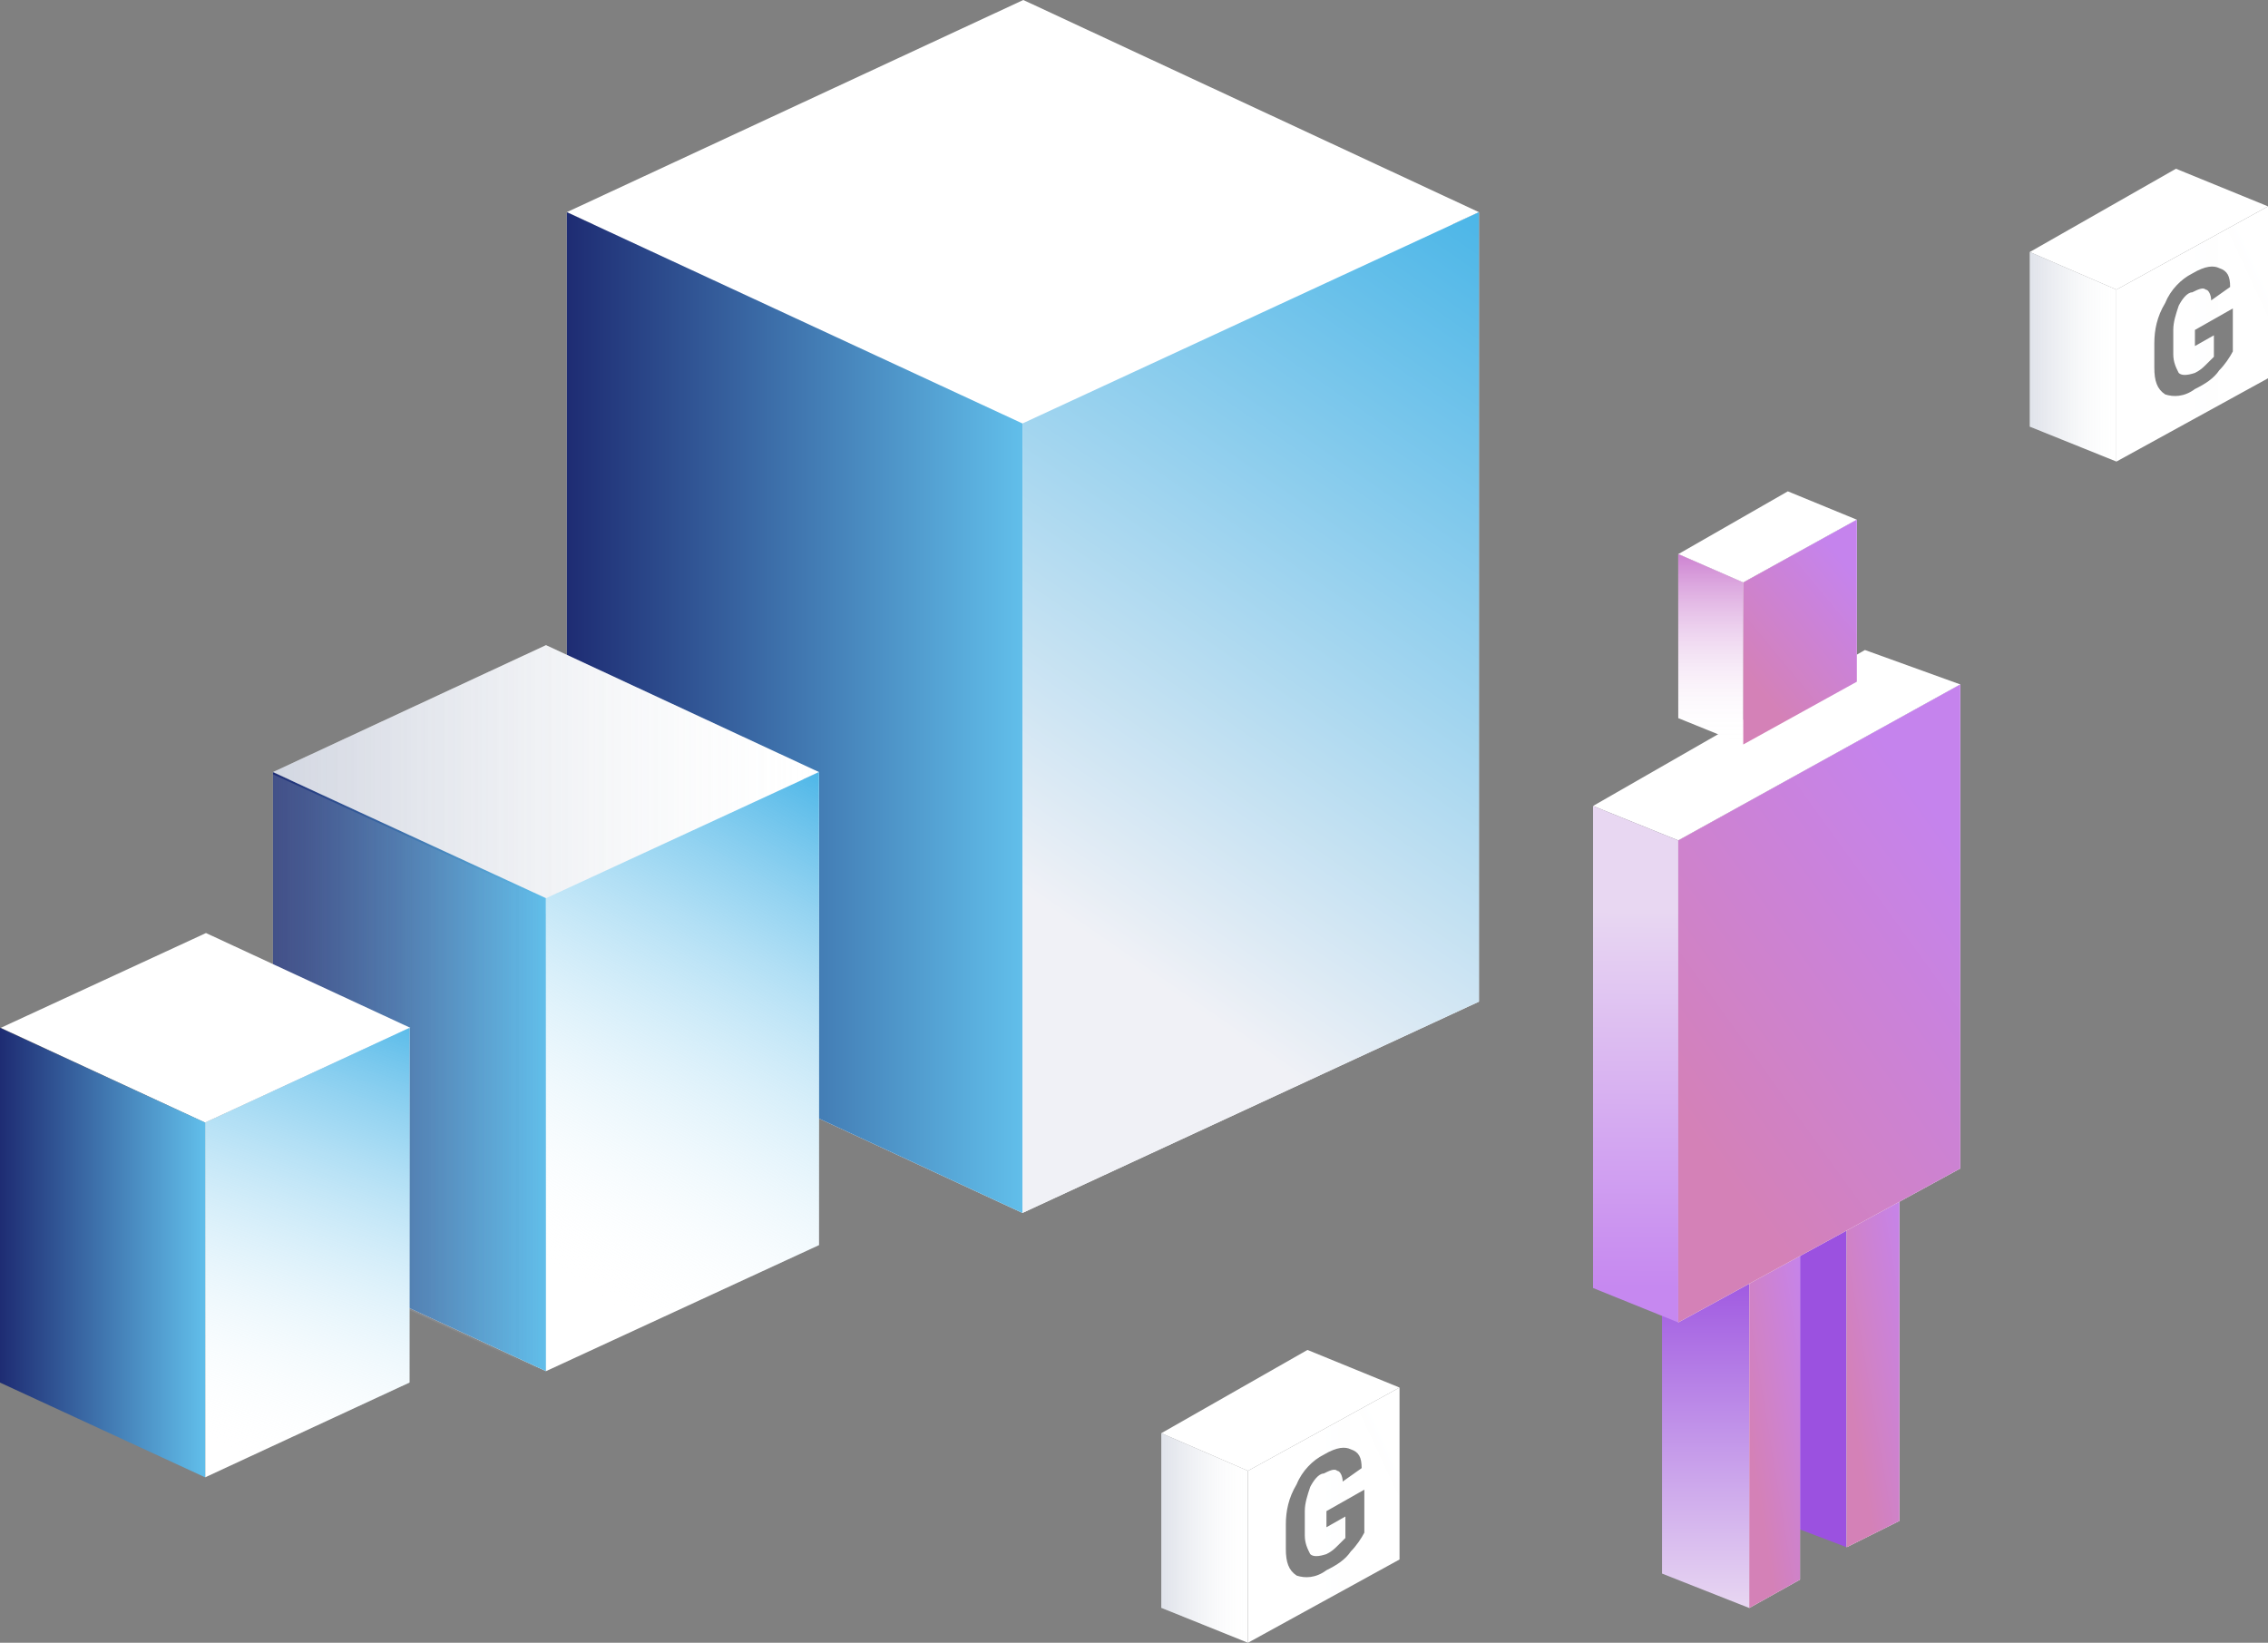
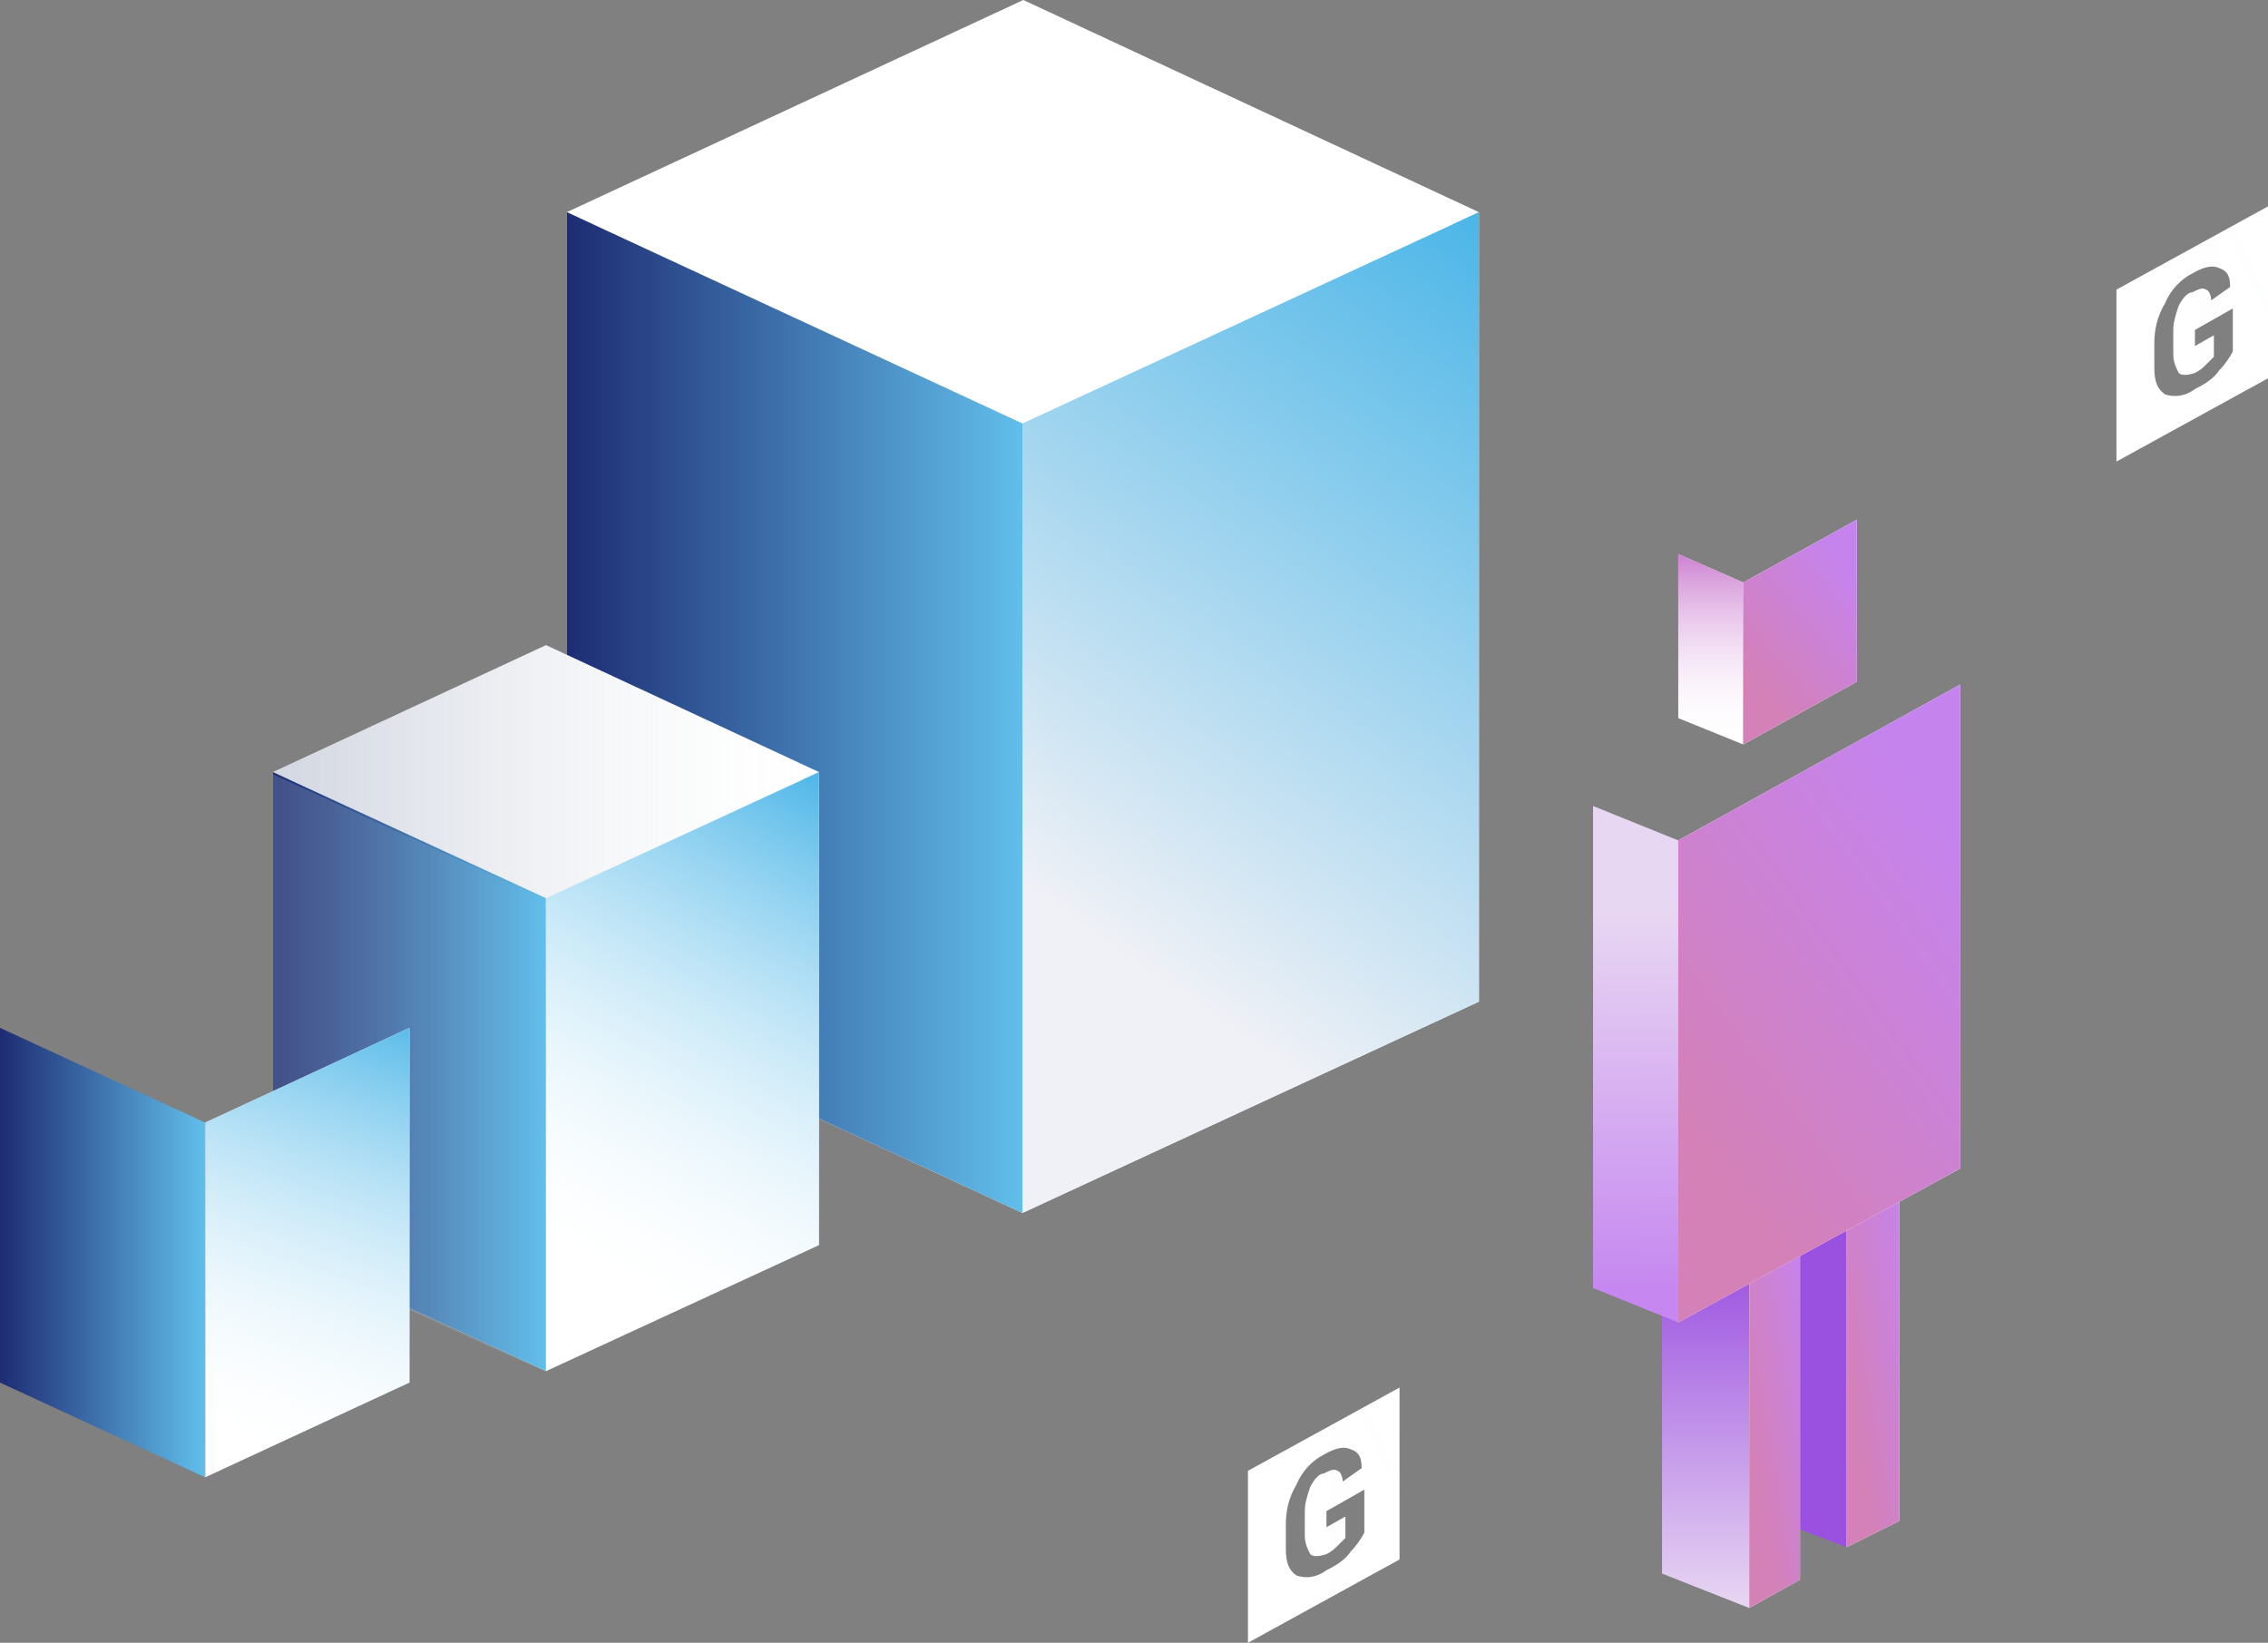
<svg xmlns="http://www.w3.org/2000/svg" xmlns:xlink="http://www.w3.org/1999/xlink" width="457" height="331" viewBox="0 0 457 331" version="1.1">
  <rect x="0" y="0" width="457" height="331" fill="#808080" stroke="none" />
  <title>Group 2</title>
  <desc>Created using Figma</desc>
  <g id="Canvas" transform="translate(9893 -5371)">
    <g id="Group 2">
      <g id="Vector">
        <use xlink:href="#path0_fill" transform="translate(-9778.78 5376.08)" fill="#FFFFFF" />
      </g>
      <g id="Vector">
        <use xlink:href="#path1_fill" transform="translate(-9778.78 5371)" fill="#FFFFFF" />
      </g>
      <g id="Vector">
        <use xlink:href="#path2_fill" transform="translate(-9778.78 5413.75)" fill="#FFFFFF" />
      </g>
      <g id="Vector">
        <use xlink:href="#path2_fill" transform="translate(-9778.78 5413.75)" fill="url(#paint3_linear)" />
      </g>
      <g id="Vector">
        <use xlink:href="#path3_fill" transform="translate(-9686.97 5413.75)" fill="#FFFFFF" />
        <use xlink:href="#path3_fill" transform="translate(-9686.97 5413.75)" fill="url(#paint5_linear)" />
      </g>
      <g id="Vector">
        <use xlink:href="#path4_fill" transform="translate(-9837.99 5503.97)" fill="#FFFFFF" />
      </g>
      <g id="Vector">
        <use xlink:href="#path5_fill" transform="translate(-9837.99 5500.99)" fill="#FFFFFF" />
      </g>
      <g id="Vector">
        <use xlink:href="#path6_fill" transform="translate(-9837.99 5526.57)" fill="#FFFFFF" />
      </g>
      <g id="Vector">
        <use xlink:href="#path6_fill" transform="translate(-9837.99 5526.57)" fill="url(#paint9_linear)" />
      </g>
      <g id="Vector">
        <use xlink:href="#path7_fill" transform="translate(-9782.98 5526.57)" fill="#FFFFFF" />
        <use xlink:href="#path7_fill" transform="translate(-9782.98 5526.57)" fill="url(#paint11_linear)" />
      </g>
      <g id="Group" opacity="0.6">
        <g id="Vector" opacity="0.6">
          <use xlink:href="#path5_fill" transform="translate(-9838 5501)" fill="url(#paint12_linear)" />
        </g>
        <g id="Vector" opacity="0.6">
          <use xlink:href="#path8_fill" transform="translate(-9838 5527)" fill="url(#paint13_linear)" />
        </g>
      </g>
      <g id="Group">
        <g id="Group">
          <g id="Vector">
            <use xlink:href="#path9_fill" transform="translate(-9892.84 5559)" fill="#FFFFFF" />
          </g>
          <g id="Vector">
            <use xlink:href="#path10_fill" transform="translate(-9851.65 5578.09)" fill="#FFFFFF" />
            <use xlink:href="#path10_fill" transform="translate(-9851.65 5578.09)" fill="url(#paint16_linear)" />
          </g>
        </g>
      </g>
      <g id="Vector">
        <use xlink:href="#path11_fill" transform="translate(-9893 5578.1)" fill="url(#paint17_linear)" />
      </g>
      <g id="Group">
        <g id="Vector">
          <use xlink:href="#path12_fill" transform="translate(-9538.07 5578.69)" fill="#9B51E0" />
        </g>
        <g id="Vector">
          <use xlink:href="#path13_fill" transform="translate(-9520.9 5579.92)" fill="#FFFFFF" />
          <use xlink:href="#path13_fill" transform="translate(-9520.9 5579.92)" fill="url(#paint20_linear)" />
        </g>
        <g id="Vector">
          <use xlink:href="#path14_fill" transform="translate(-9558.1 5590.94)" fill="url(#paint21_linear)" />
        </g>
        <g id="Vector">
          <use xlink:href="#path15_fill" transform="translate(-9540.52 5592.16)" fill="#FFFFFF" />
          <use xlink:href="#path15_fill" transform="translate(-9540.52 5592.16)" fill="url(#paint23_linear)" />
        </g>
        <g id="Vector">
          <use xlink:href="#path16_fill" transform="translate(-9572 5501.97)" fill="#FFFFFF" />
        </g>
        <g id="Vector">
          <use xlink:href="#path17_fill" transform="translate(-9572 5533.4)" fill="url(#paint25_linear)" />
        </g>
        <g id="Vector">
          <use xlink:href="#path18_fill" transform="translate(-9554.83 5508.91)" fill="#FFFFFF" />
          <use xlink:href="#path18_fill" transform="translate(-9554.83 5508.91)" fill="url(#paint27_linear)" />
        </g>
        <g id="Vector">
          <use xlink:href="#path19_fill" transform="translate(-9554.83 5470)" fill="#FFFFFF" />
        </g>
        <g id="Vector">
          <use xlink:href="#path20_fill" transform="translate(-9554.83 5482.64)" fill="#FFFFFF" />
          <use xlink:href="#path20_fill" transform="translate(-9554.83 5482.64)" fill="url(#paint30_linear)" />
        </g>
        <g id="Vector">
          <use xlink:href="#path21_fill" transform="translate(-9541.74 5475.71)" fill="#FFFFFF" />
          <use xlink:href="#path21_fill" transform="translate(-9541.74 5475.71)" fill="url(#paint32_linear)" />
        </g>
      </g>
      <g id="Group">
        <g id="Vector">
          <use xlink:href="#path22_fill" transform="translate(-9484 5405)" fill="#FFFFFF" />
        </g>
        <g id="Vector">
          <use xlink:href="#path23_fill" transform="translate(-9484 5421.78)" fill="#FFFFFF" />
        </g>
        <g id="Vector" opacity="0.25">
          <use xlink:href="#path23_fill" transform="translate(-9484 5421.78)" fill="url(#paint35_linear)" />
        </g>
        <g id="Group">
          <g id="Group">
            <g id="Group">
              <g id="Vector">
                <use xlink:href="#path24_fill" transform="translate(-9466.54 5412.58)" fill="#FFFFFF" />
              </g>
            </g>
          </g>
        </g>
        <g id="Group" opacity="0.25">
          <g id="Group" opacity="0.25">
            <g id="Group" opacity="0.25">
              <g id="Vector" opacity="0.25">
                <use xlink:href="#path24_fill" transform="translate(-9466.54 5412.58)" fill="url(#paint37_linear)" />
              </g>
            </g>
          </g>
        </g>
        <g id="Group" opacity="0.25">
          <g id="Group" opacity="0.25">
            <g id="Group" opacity="0.25">
              <g id="Vector" opacity="0.25">
                <use xlink:href="#path25_fill" transform="translate(-9466.54 5412.58)" fill="url(#paint38_linear)" />
              </g>
            </g>
          </g>
        </g>
      </g>
      <g id="Group">
        <g id="Vector">
          <use xlink:href="#path22_fill" transform="translate(-9659 5643)" fill="#FFFFFF" />
        </g>
        <g id="Vector">
          <use xlink:href="#path23_fill" transform="translate(-9659 5659.78)" fill="#FFFFFF" />
        </g>
        <g id="Vector" opacity="0.25">
          <use xlink:href="#path23_fill" transform="translate(-9659 5659.78)" fill="url(#paint41_linear)" />
        </g>
        <g id="Group">
          <g id="Group">
            <g id="Group">
              <g id="Vector">
                <use xlink:href="#path24_fill" transform="translate(-9641.54 5650.58)" fill="#FFFFFF" />
              </g>
            </g>
          </g>
        </g>
        <g id="Group" opacity="0.25">
          <g id="Group" opacity="0.25">
            <g id="Group" opacity="0.25">
              <g id="Vector" opacity="0.25">
                <use xlink:href="#path24_fill" transform="translate(-9641.54 5650.58)" fill="url(#paint43_linear)" />
              </g>
            </g>
          </g>
        </g>
        <g id="Group" opacity="0.25">
          <g id="Group" opacity="0.25">
            <g id="Group" opacity="0.25">
              <g id="Vector" opacity="0.25">
                <use xlink:href="#path25_fill" transform="translate(-9641.54 5650.58)" fill="url(#paint44_linear)" />
              </g>
            </g>
          </g>
        </g>
      </g>
    </g>
  </g>
  <defs>
    <linearGradient id="paint3_linear" x1="0" y1="0" x2="1" y2="0" gradientUnits="userSpaceOnUse" gradientTransform="matrix(91.661 0 0 91.908 0 54.906)">
      <stop offset="0" stop-color="#1E2C73" />
      <stop offset="1" stop-color="#61BEEA" />
    </linearGradient>
    <linearGradient id="paint5_linear" x1="0" y1="0" x2="1" y2="0" gradientUnits="userSpaceOnUse" gradientTransform="matrix(-97 141 -64.313 -44.244 135.131 22.375)">
      <stop offset="0" stop-color="#46B4E7" />
      <stop offset="1" stop-color="#F0F1F6" />
    </linearGradient>
    <linearGradient id="paint9_linear" x1="0" y1="0" x2="1" y2="0" gradientUnits="userSpaceOnUse" gradientTransform="matrix(54.927 0 0 55.017 0 32.867)">
      <stop offset="0" stop-color="#1E2C73" />
      <stop offset="1" stop-color="#61BEEA" />
    </linearGradient>
    <linearGradient id="paint11_linear" x1="0" y1="0" x2="1" y2="0" gradientUnits="userSpaceOnUse" gradientTransform="matrix(-55 100 -45.573 -25.065 77.765 12.962)">
      <stop offset="0" stop-color="#4FB7E8" />
      <stop offset="1" stop-color="#FFFFFF" stop-opacity="0" />
    </linearGradient>
    <linearGradient id="paint12_linear" x1="0" y1="0" x2="1" y2="0" gradientUnits="userSpaceOnUse" gradientTransform="matrix(110.066 0 0 110.066 0.007 -29.526)">
      <stop offset="0" stop-color="#8490AD" />
      <stop offset="0.164" stop-color="#8D98B3" stop-opacity="0.836" />
      <stop offset="0.432" stop-color="#A5AFC3" stop-opacity="0.568" />
      <stop offset="0.768" stop-color="#CDD4DD" stop-opacity="0.232" />
      <stop offset="1" stop-color="#ECF1F2" stop-opacity="0" />
    </linearGradient>
    <linearGradient id="paint13_linear" x1="0" y1="0" x2="1" y2="0" gradientUnits="userSpaceOnUse" gradientTransform="matrix(55.049 0 0 55.049 0.007 32.828)">
      <stop offset="0" stop-color="#8490AD" />
      <stop offset="0.164" stop-color="#8D98B3" stop-opacity="0.836" />
      <stop offset="0.432" stop-color="#A5AFC3" stop-opacity="0.568" />
      <stop offset="0.768" stop-color="#CDD4DD" stop-opacity="0.232" />
      <stop offset="1" stop-color="#ECF1F2" stop-opacity="0" />
    </linearGradient>
    <linearGradient id="paint16_linear" x1="0" y1="0" x2="1" y2="0" gradientUnits="userSpaceOnUse" gradientTransform="matrix(-32.07 91 -41.364 -14.577 73.337 7.776)">
      <stop offset="0" stop-color="#4FB7E8" />
      <stop offset="1" stop-color="#FFFFFF" stop-opacity="0" />
    </linearGradient>
    <linearGradient id="paint17_linear" x1="0" y1="0" x2="1" y2="0" gradientUnits="userSpaceOnUse" gradientTransform="matrix(41.283 0 0 41.283 0 24.662)">
      <stop offset="0" stop-color="#1E2C73" />
      <stop offset="1" stop-color="#61BEEA" />
    </linearGradient>
    <linearGradient id="paint20_linear" x1="0" y1="0" x2="1" y2="0" gradientUnits="userSpaceOnUse" gradientTransform="matrix(10.679 -43.135 4.459 26.392 -2.348 55.564)">
      <stop offset="0" stop-color="#D481B7" />
      <stop offset="1" stop-color="#C583ED" />
    </linearGradient>
    <linearGradient id="paint21_linear" x1="0" y1="0" x2="1" y2="0" gradientUnits="userSpaceOnUse" gradientTransform="matrix(-4.95826e-13 70.5 -11.91 -2.59637e-09 15.053 33.563)">
      <stop offset="0" stop-color="#9B51E0" />
      <stop offset="1" stop-color="#E8D7F2" />
    </linearGradient>
    <linearGradient id="paint23_linear" x1="0" y1="0" x2="1" y2="0" gradientUnits="userSpaceOnUse" gradientTransform="matrix(10.268 -43.135 4.287 26.392 -2.258 55.564)">
      <stop offset="0" stop-color="#D481B7" />
      <stop offset="1" stop-color="#C583ED" />
    </linearGradient>
    <linearGradient id="paint25_linear" x1="0" y1="0" x2="1" y2="0" gradientUnits="userSpaceOnUse" gradientTransform="matrix(0.3 -76 12.541 0.052 2.315 97.037)">
      <stop offset="0" stop-color="#C688F0" />
      <stop offset="1" stop-color="#E8D7F2" />
    </linearGradient>
    <linearGradient id="paint27_linear" x1="0" y1="0" x2="1" y2="0" gradientUnits="userSpaceOnUse" gradientTransform="matrix(57.089 -53.919 23.837 32.99 -12.553 69.455)">
      <stop offset="0" stop-color="#D481B7" />
      <stop offset="1" stop-color="#C583ED" />
    </linearGradient>
    <linearGradient id="paint30_linear" x1="0" y1="0" x2="1" y2="0" gradientUnits="userSpaceOnUse" gradientTransform="matrix(8.01095e-16 38.36 -13.083 2.34889e-15 13.083 -2.34889e-15)">
      <stop offset="0" stop-color="#CD82D1" />
      <stop offset="1" stop-color="#FFFFFF" stop-opacity="0" />
    </linearGradient>
    <linearGradient id="paint32_linear" x1="0" y1="0" x2="1" y2="0" gradientUnits="userSpaceOnUse" gradientTransform="matrix(23 -19 9.603 11.625 -5.057 24.475)">
      <stop offset="0" stop-color="#D481B7" />
      <stop offset="1" stop-color="#C583ED" />
    </linearGradient>
    <linearGradient id="paint35_linear" x1="0" y1="0" x2="1" y2="0" gradientUnits="userSpaceOnUse" gradientTransform="matrix(17.562 0 0 17.428 0 12.459)">
      <stop offset="0" stop-color="#8490AD" />
      <stop offset="0.164" stop-color="#8D98B3" stop-opacity="0.836" />
      <stop offset="0.432" stop-color="#A5AFC3" stop-opacity="0.568" />
      <stop offset="0.768" stop-color="#CDD4DD" stop-opacity="0.232" />
      <stop offset="1" stop-color="#ECF1F2" stop-opacity="0" />
    </linearGradient>
    <linearGradient id="paint37_linear" x1="0" y1="0" x2="1" y2="0" gradientUnits="userSpaceOnUse" gradientTransform="matrix(30.638 0 0 30.404 0.108 10.477)">
      <stop offset="0" stop-color="#8490AD" />
      <stop offset="0.164" stop-color="#8D98B3" stop-opacity="0.836" />
      <stop offset="0.432" stop-color="#A5AFC3" stop-opacity="0.568" />
      <stop offset="0.768" stop-color="#CDD4DD" stop-opacity="0.232" />
      <stop offset="1" stop-color="#ECF1F2" stop-opacity="0" />
    </linearGradient>
    <linearGradient id="paint38_linear" x1="0" y1="0" x2="1" y2="0" gradientUnits="userSpaceOnUse" gradientTransform="matrix(-11.25 5.187 -5.227 -11.164 39.276 21.446)">
      <stop offset="0" stop-color="#8490AD" />
      <stop offset="0.164" stop-color="#8D98B3" stop-opacity="0.836" />
      <stop offset="0.432" stop-color="#A5AFC3" stop-opacity="0.568" />
      <stop offset="0.768" stop-color="#CDD4DD" stop-opacity="0.232" />
      <stop offset="1" stop-color="#ECF1F2" stop-opacity="0" />
    </linearGradient>
    <linearGradient id="paint41_linear" x1="0" y1="0" x2="1" y2="0" gradientUnits="userSpaceOnUse" gradientTransform="matrix(17.562 0 0 17.428 0 12.459)">
      <stop offset="0" stop-color="#8490AD" />
      <stop offset="0.164" stop-color="#8D98B3" stop-opacity="0.836" />
      <stop offset="0.432" stop-color="#A5AFC3" stop-opacity="0.568" />
      <stop offset="0.768" stop-color="#CDD4DD" stop-opacity="0.232" />
      <stop offset="1" stop-color="#ECF1F2" stop-opacity="0" />
    </linearGradient>
    <linearGradient id="paint43_linear" x1="0" y1="0" x2="1" y2="0" gradientUnits="userSpaceOnUse" gradientTransform="matrix(30.638 0 0 30.404 0.108 10.477)">
      <stop offset="0" stop-color="#8490AD" />
      <stop offset="0.164" stop-color="#8D98B3" stop-opacity="0.836" />
      <stop offset="0.432" stop-color="#A5AFC3" stop-opacity="0.568" />
      <stop offset="0.768" stop-color="#CDD4DD" stop-opacity="0.232" />
      <stop offset="1" stop-color="#ECF1F2" stop-opacity="0" />
    </linearGradient>
    <linearGradient id="paint44_linear" x1="0" y1="0" x2="1" y2="0" gradientUnits="userSpaceOnUse" gradientTransform="matrix(-11.25 5.187 -5.227 -11.164 39.276 21.446)">
      <stop offset="0" stop-color="#8490AD" />
      <stop offset="0.164" stop-color="#8D98B3" stop-opacity="0.836" />
      <stop offset="0.432" stop-color="#A5AFC3" stop-opacity="0.568" />
      <stop offset="0.768" stop-color="#CDD4DD" stop-opacity="0.232" />
      <stop offset="1" stop-color="#ECF1F2" stop-opacity="0" />
    </linearGradient>
    <path id="path0_fill" d="M 183.775 42.572L 91.8 85.318L -5.34639e-06 42.572L 91.975 1.67075e-07L 183.775 42.572Z" />
    <path id="path1_fill" d="M 183.775 42.747L 91.8 85.318L -5.34639e-06 42.747L 91.975 0L 183.775 42.747Z" />
    <path id="path2_fill" d="M 91.8 201.645L -5.34639e-06 159.074L -5.34639e-06 -6.68302e-07L 91.8 42.572L 91.8 201.645Z" />
    <path id="path3_fill" d="M 0 201.645L 91.975 159.074L 91.975 0L 0 42.572L 0 201.645Z" />
    <path id="path4_fill" d="M 110.02 25.578L 55.01 51.156L -6.68298e-07 25.578L 55.01 2.67321e-06L 110.02 25.578Z" />
    <path id="path5_fill" d="M 110.02 25.578L 55.01 50.981L -6.68298e-07 25.578L 55.01 -5.34642e-06L 110.02 25.578Z" />
    <path id="path6_fill" d="M 55.01 120.707L -6.68298e-07 95.304L -6.68298e-07 5.34642e-06L 55.01 25.403L 55.01 120.707Z" />
    <path id="path7_fill" d="M -1.3366e-06 120.707L 55.01 95.304L 55.01 5.34642e-06L -1.3366e-06 25.403L -1.3366e-06 120.707Z" />
    <path id="path8_fill" d="M 55.01 120.707L 0 95.304L 0 0L 55.01 25.403L 55.01 120.707Z" />
-     <path id="path9_fill" d="M 82.515 19.096L 41.17 38.192L 0 19.096L 41.345 0L 82.515 19.096Z" />
    <path id="path10_fill" d="M 0 90.574L 41.17 71.478L 41.17 0L 0 19.096L 0 90.574Z" />
    <path id="path11_fill" d="M 41.345 90.574L 0 71.478L 0 0L 41.345 19.096L 41.345 90.574Z" />
    <path id="path12_fill" d="M 17.171 104.063L 7.798e-07 97.533L 7.798e-07 -1.55673e-06L 17.171 6.938L 17.171 104.063Z" />
    <path id="path13_fill" d="M 0 102.838L 10.63 97.533L 10.63 0L 0 5.713L 0 102.838Z" />
    <path id="path14_fill" d="M 17.58 104.063L 3.899e-07 97.125L 3.899e-07 -1.55673e-06L 17.58 6.938L 17.58 104.063Z" />
    <path id="path15_fill" d="M -7.798e-07 102.838L 10.221 97.125L 10.221 3.11347e-06L -7.798e-07 5.713L -7.798e-07 102.838Z" />
-     <path id="path16_fill" d="M 0 31.423L 17.171 38.36L 74 6.938L 54.785 -3.89183e-07L 0 31.423Z" />
    <path id="path17_fill" d="M 17.171 104.063L 0 97.125L 0 7.78367e-07L 17.171 6.938L 17.171 104.063Z" />
    <path id="path18_fill" d="M 0 128.548L 56.829 97.533L 56.829 0L 0 31.423L 0 128.548Z" />
-     <path id="path19_fill" d="M -7.798e-07 12.651L 13.083 18.364L 35.978 5.713L 22.077 0L -7.798e-07 12.651Z" />
    <path id="path20_fill" d="M 13.083 38.36L 0 33.055L 0 6.10352e-05L 13.083 5.713L 13.083 38.36Z" />
    <path id="path21_fill" d="M 0 45.298L 22.895 32.647L 22.895 0L 0 12.651L 0 45.298Z" />
-     <path id="path22_fill" d="M 0 16.78L 17.454 24.358L 47.999 7.578L 29.454 0L 0 16.78Z" />
-     <path id="path23_fill" d="M 17.454 42.22L 0 35.183L 0 -5.16204e-07L 17.454 7.578L 17.454 42.22Z" />
    <path id="path24_fill" d="M 15.818 36.807C 13.636 38.431 11.454 38.431 9.818 37.889C 8.182 36.807 7.636 35.183 7.636 32.477L 7.636 27.605C 7.636 24.899 8.182 22.192 9.818 19.486C 10.909 16.78 13.091 14.614 15.272 13.532C 18 11.908 19.636 11.908 20.727 12.449C 22.363 12.991 22.909 14.073 22.909 16.238L 19.091 18.945C 19.091 17.862 18.545 16.78 18 16.78C 17.454 16.238 16.363 16.78 15.272 17.321C 14.182 17.321 13.091 18.945 12.545 20.027C 12 21.651 11.454 23.275 11.454 24.899L 11.454 29.77C 11.454 31.394 12 32.477 12.545 33.559C 13.091 34.101 14.182 34.101 15.818 33.559C 16.909 33.018 17.454 32.477 18 31.936C 18.545 31.394 19.091 30.853 19.636 30.312L 19.636 25.981L 15.818 28.146L 15.818 24.899L 23.454 20.569L 23.454 29.229C 22.909 30.312 21.818 31.936 20.727 33.018C 19.636 34.642 18 35.724 15.818 36.807ZM 30.545 -1.29051e-07L 2.60088e-07 16.78L 2.60088e-07 51.422L 30.545 34.642" />
    <path id="path25_fill" d="M 15.818 36.807C 13.636 38.431 11.454 38.431 9.818 37.889C 8.182 36.807 7.636 35.183 7.636 32.477L 7.636 27.605C 7.636 24.899 8.182 22.192 9.818 19.486C 10.909 16.78 13.091 14.614 15.272 13.532C 18 11.908 19.636 11.908 20.727 12.449C 22.363 12.991 22.909 14.073 22.909 16.238L 19.091 18.945C 19.091 17.862 18.545 16.78 18 16.78C 17.454 16.238 16.363 16.78 15.272 17.321C 14.182 17.321 13.091 18.945 12.545 20.027C 12 21.651 11.454 23.275 11.454 24.899L 11.454 29.77C 11.454 31.394 12 32.477 12.545 33.559C 13.091 34.101 14.182 34.101 15.818 33.559C 16.909 33.018 17.454 32.477 18 31.936C 18.545 31.394 19.091 30.853 19.636 30.312L 19.636 25.981L 15.818 28.146L 15.818 24.899L 23.454 20.569L 23.454 29.229C 22.909 30.312 21.818 31.936 20.727 33.018C 19.636 34.642 18 35.724 15.818 36.807ZM 30.545 0L 0 16.78L 0 51.422L 30.545 34.642" />
  </defs>
</svg>